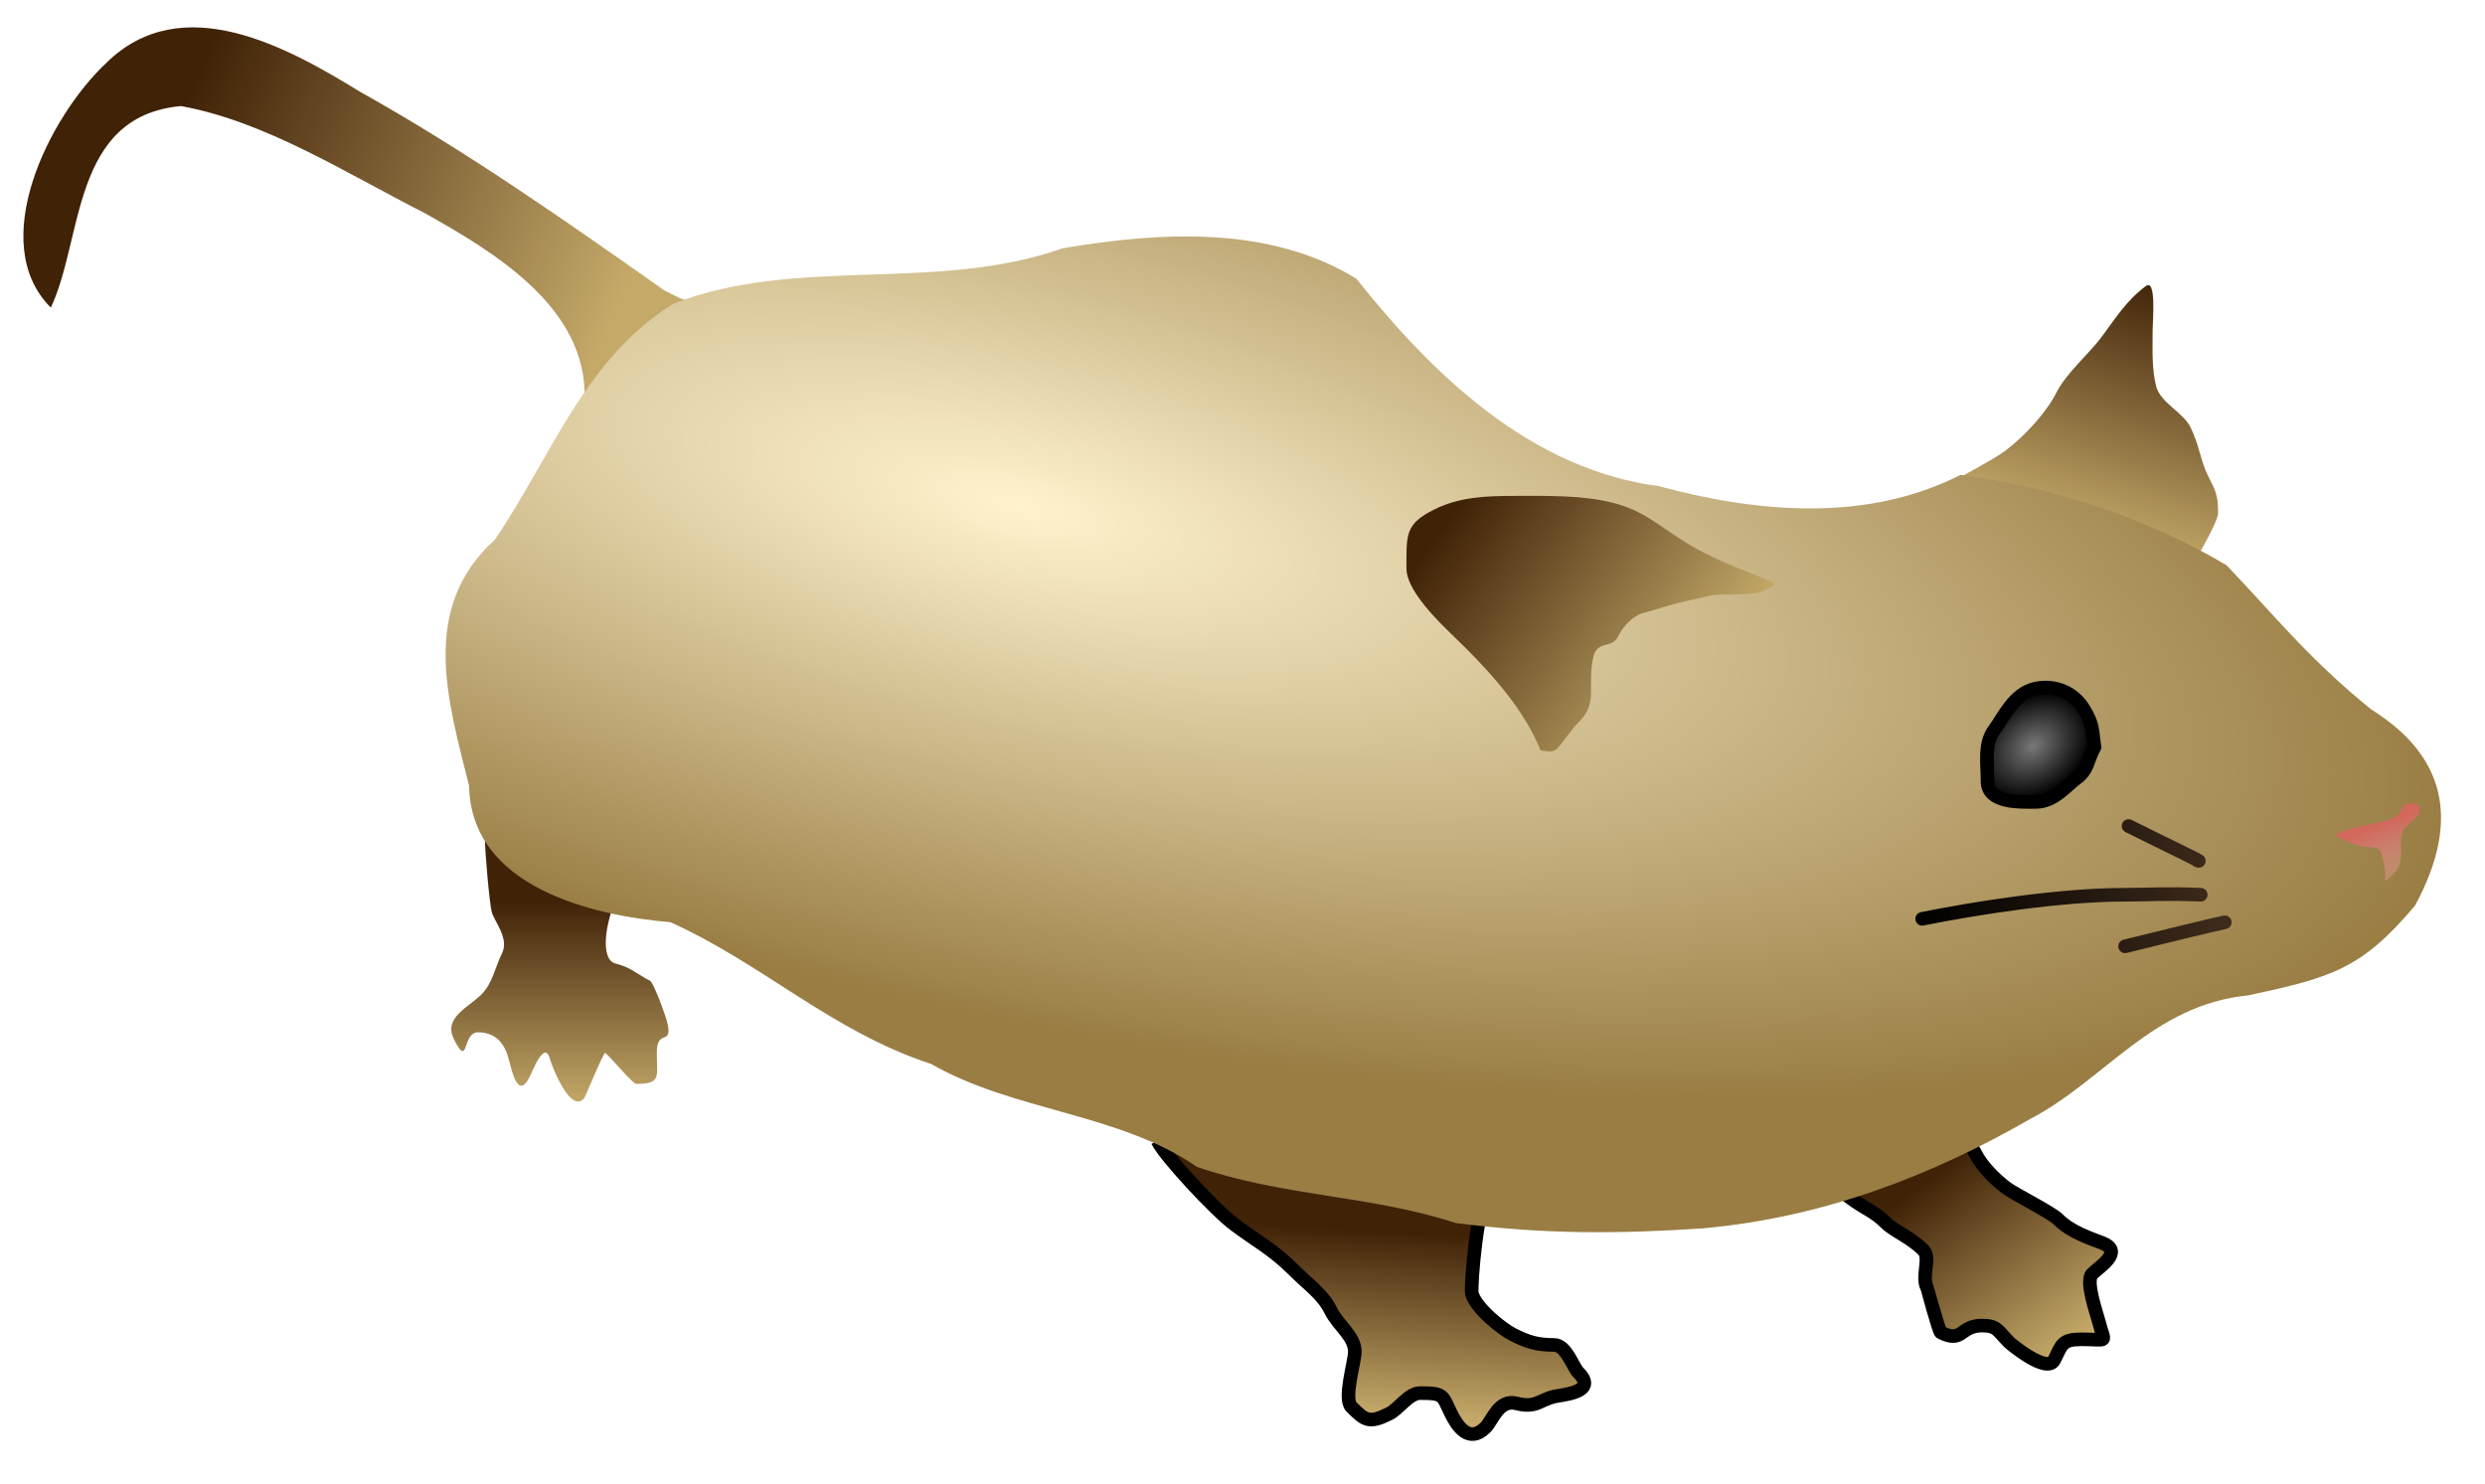
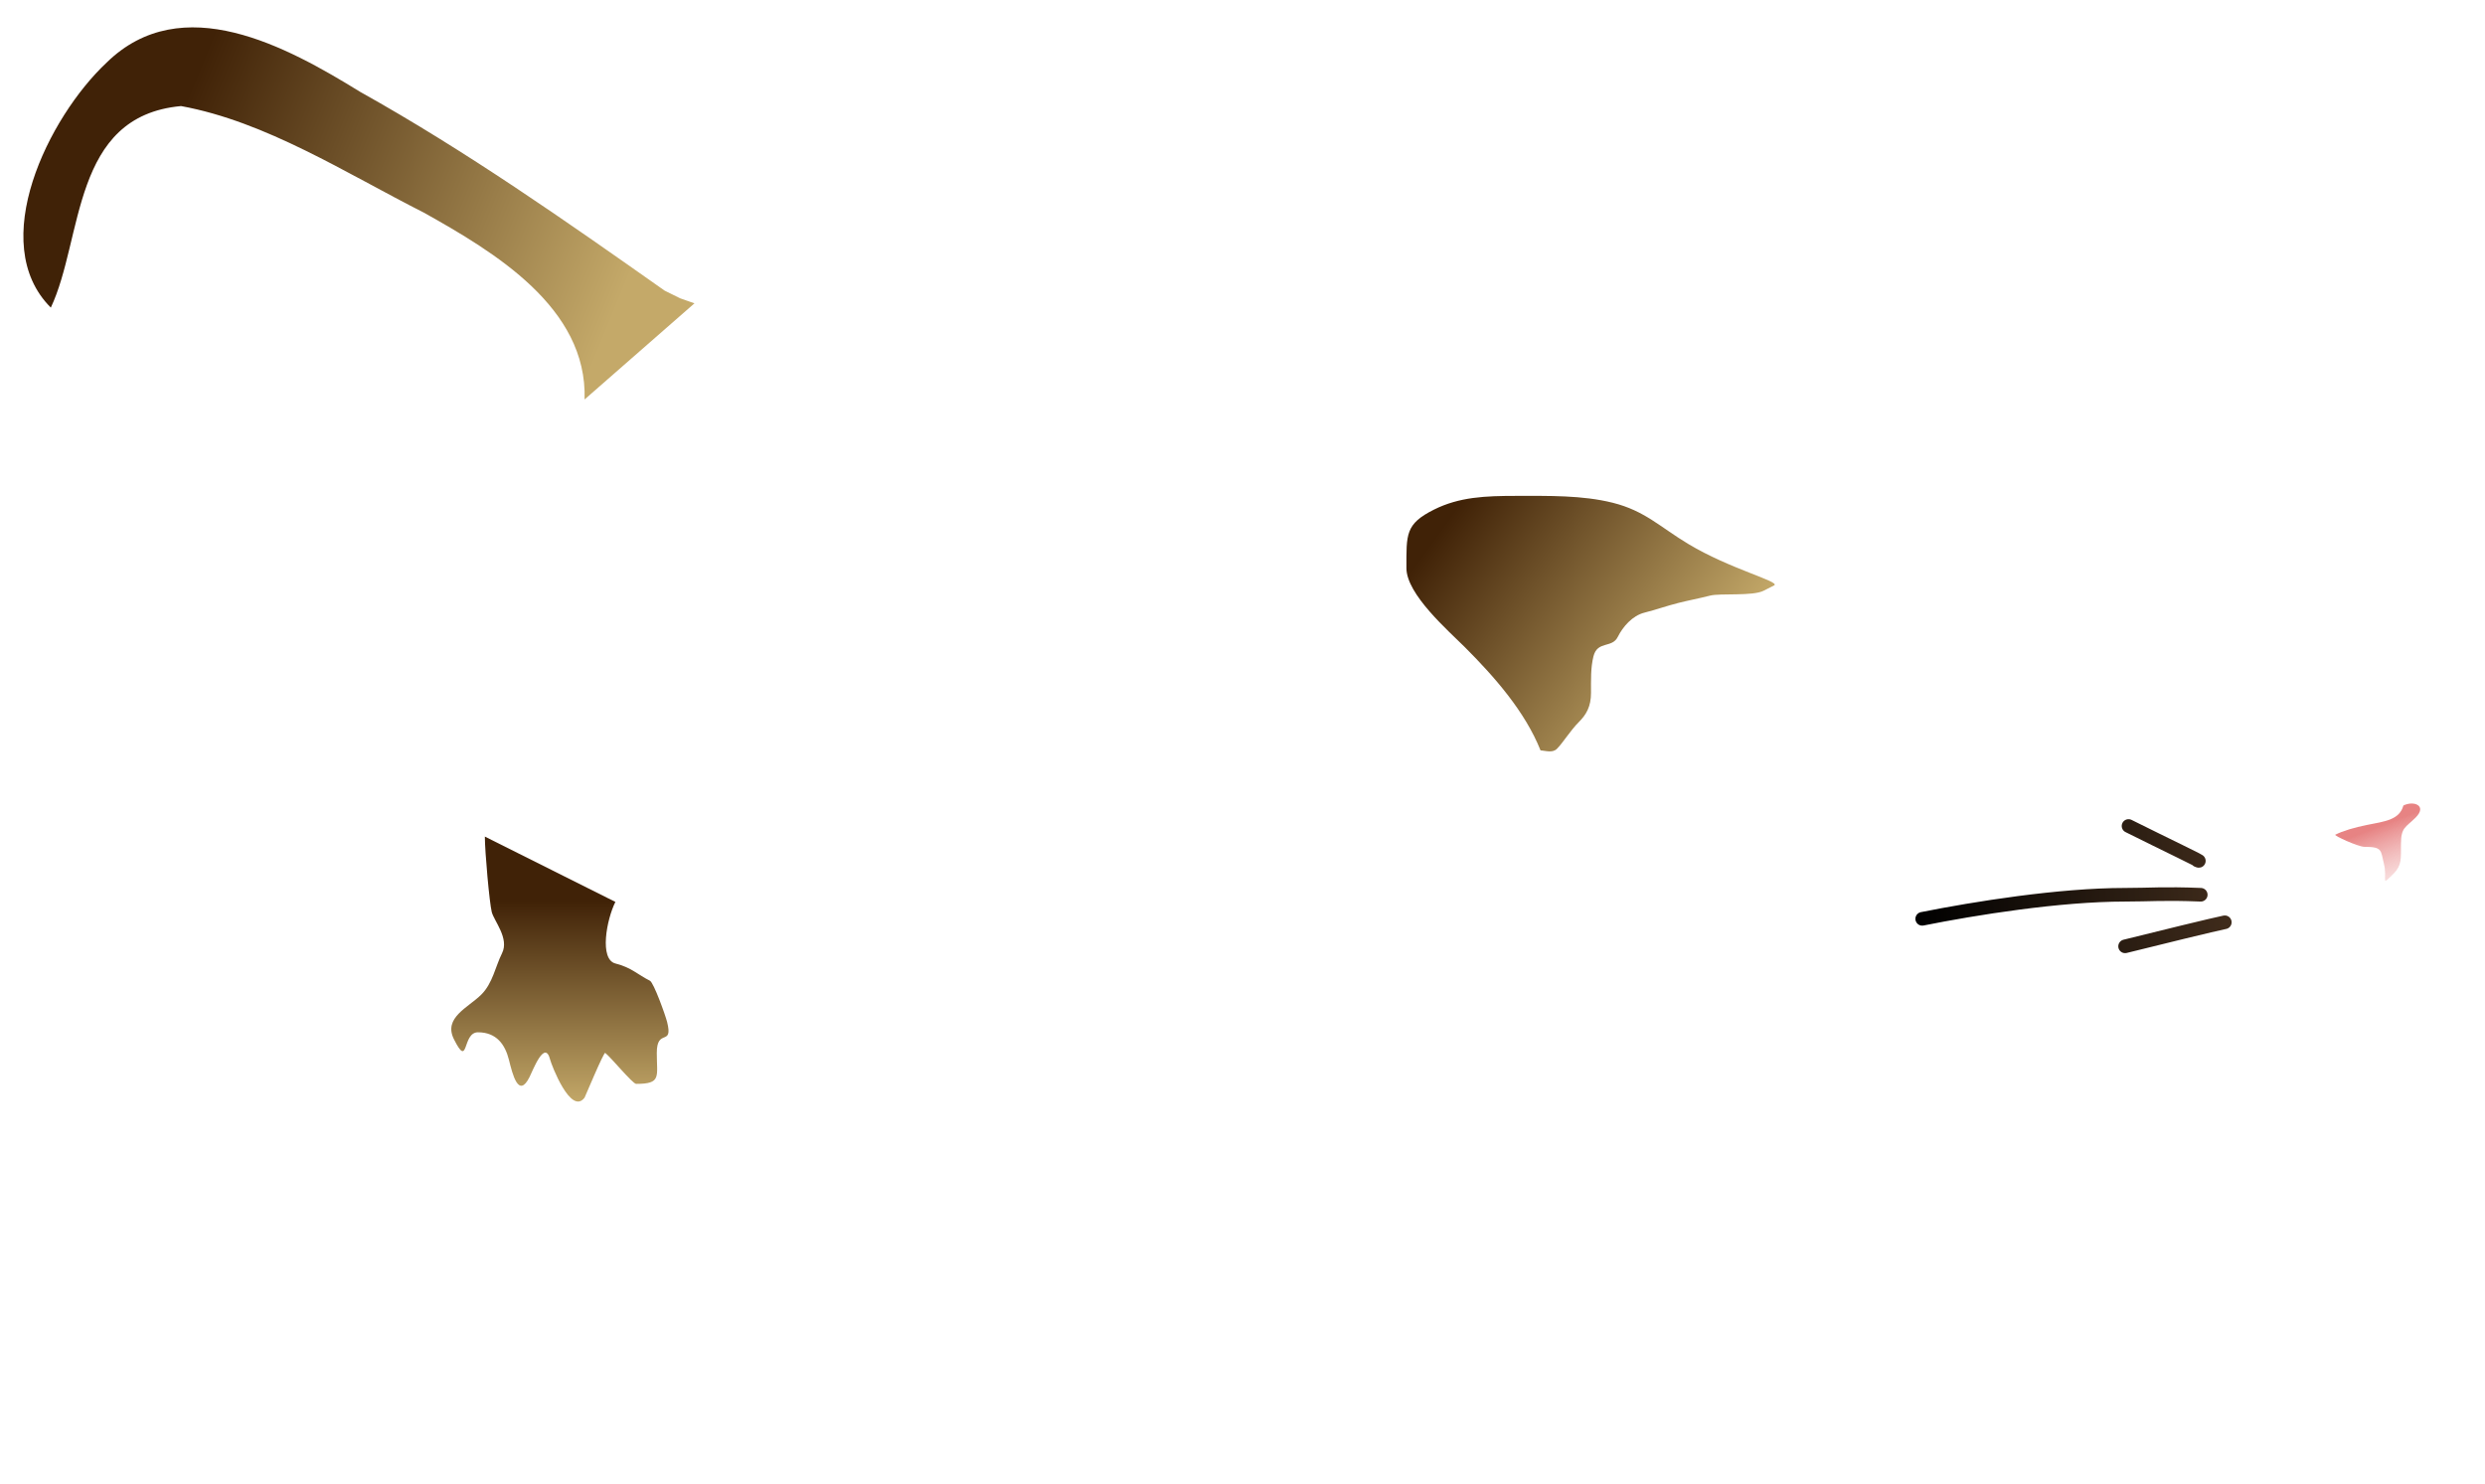
<svg xmlns="http://www.w3.org/2000/svg" xmlns:xlink="http://www.w3.org/1999/xlink" width="365" height="218">
  <defs>
    <linearGradient id="e">
      <stop style="stop-color:#62432a;stop-opacity:1" offset="0" />
      <stop style="stop-color:#000;stop-opacity:1" offset="1" />
    </linearGradient>
    <linearGradient id="f">
      <stop offset="0" style="stop-color:#61442a;stop-opacity:1" />
      <stop offset="1" style="stop-color:#000;stop-opacity:1" />
    </linearGradient>
    <linearGradient id="d">
      <stop style="stop-color:#e06161;stop-opacity:.784" offset="0" />
      <stop style="stop-color:#eda3a3;stop-opacity:.392" offset="1" />
    </linearGradient>
    <linearGradient id="c">
      <stop style="stop-color:#787878;stop-opacity:1" offset="0" />
      <stop style="stop-color:#000;stop-opacity:1" offset="1" />
    </linearGradient>
    <linearGradient id="a">
      <stop style="stop-color:#402207;stop-opacity:1" offset="0" />
      <stop style="stop-color:#c4a969;stop-opacity:1" offset="1" />
    </linearGradient>
    <linearGradient id="b">
      <stop style="stop-color:#fff3ce;stop-opacity:1" offset="0" />
      <stop style="stop-color:#997d43;stop-opacity:1" offset="1" />
    </linearGradient>
    <linearGradient xlink:href="#a" id="h" gradientUnits="userSpaceOnUse" x1="246.806" y1="454.803" x2="311.672" y2="481.232" gradientTransform="translate(-222.739 -432.021)" />
    <linearGradient xlink:href="#a" id="k" gradientUnits="userSpaceOnUse" x1="434.104" y1="609.424" x2="432.45" y2="636.175" gradientTransform="translate(-222.739 -428.021)" />
    <linearGradient xlink:href="#a" id="i" gradientUnits="userSpaceOnUse" x1="523.601" y1="621.048" x2="542.62" y2="646.843" gradientTransform="translate(-242.739 -446.021)" />
    <linearGradient xlink:href="#a" id="m" gradientUnits="userSpaceOnUse" x1="435.242" y1="508.623" x2="471.773" y2="535.051" gradientTransform="translate(-222.739 -432.021)" />
    <linearGradient xlink:href="#a" id="j" gradientUnits="userSpaceOnUse" x1="540.086" y1="473.398" x2="528.488" y2="510.546" gradientTransform="translate(-222.739 -432.021)" />
    <linearGradient xlink:href="#a" id="g" gradientUnits="userSpaceOnUse" x1="304.978" y1="564.364" x2="304.978" y2="594.324" gradientTransform="translate(-222.739 -432.021)" />
    <linearGradient xlink:href="#d" id="p" x1="573.728" y1="554.466" x2="576.428" y2="561.537" gradientUnits="userSpaceOnUse" gradientTransform="translate(-224.487 -433.045)" />
    <linearGradient xlink:href="#e" id="o" x1="574.429" y1="562.186" x2="504.576" y2="565.186" gradientUnits="userSpaceOnUse" gradientTransform="translate(-222.739 -432.021)" />
    <radialGradient xlink:href="#b" id="l" gradientUnits="userSpaceOnUse" gradientTransform="matrix(1.381 .318 -.109 .475 -307.819 -270.453)" cx="368.986" cy="478.773" fx="368.986" fy="478.773" r="152.366" />
    <radialGradient xlink:href="#c" id="n" gradientUnits="userSpaceOnUse" gradientTransform="matrix(.79 -.577 .44 .603 -351.501 85.65)" cx="522.423" cy="539.557" fx="522.423" fy="539.557" r="9.629" />
  </defs>
  <path style="fill:url(#g);fill-opacity:1;fill-rule:evenodd;stroke:url(#linearGradient3179);stroke-width:2;stroke-linecap:butt;stroke-linejoin:miter;stroke-opacity:1;stroke-miterlimit:4;stroke-dasharray:none" d="M90.388 132.478c-1.301 2.603-2.39 8.448.02 9.05 2.309.577 3.29 1.645 5.051 2.526.563.281 2.275 5.056 2.526 6.06.924 3.697-1.515.806-1.515 4.546 0 3.517.707 4.546-3.03 4.546-.52 0-3.724-3.929-4.547-4.546-.212-.159-2.966 6.481-3.03 6.566-2.015 2.687-4.874-4.847-5.05-5.555-.778-3.11-2.55 1.563-3.031 2.525-1.616 3.23-2.495-.384-3.03-2.525-.563-2.25-1.828-4.041-4.546-4.041-2.379 0-1.299 5.484-3.536 1.01-1.583-3.165 2.111-4.636 4.04-6.566 1.666-1.665 2.047-4.093 3.031-6.06 1.09-2.18-1.182-4.731-1.515-6.062-.333-1.33-1.01-8.816-1.01-11.07" />
  <path style="fill:url(#h);fill-opacity:1;fill-rule:evenodd;stroke:url(#linearGradient6043);stroke-width:2;stroke-linecap:butt;stroke-linejoin:miter;stroke-opacity:1;stroke-miterlimit:4;stroke-dasharray:none" d="M85.863 58.676c.434-13.485-13.237-21.643-23.61-27.446-11.517-5.829-23.177-13.37-35.658-15.65-16.129 1.465-14.329 19.43-19.13 29.603-9.495-9.47-.341-27.988 8.192-35.985 11.071-10.83 26.487-2.336 37.265 4.305 15.57 8.696 30.159 18.938 44.707 29.19l2.281 1.125 2.095.736" />
-   <path style="fill:url(#i);fill-opacity:1;fill-rule:evenodd;stroke:#000;stroke-width:2;stroke-linecap:butt;stroke-linejoin:miter;stroke-miterlimit:4;stroke-dasharray:none;stroke-opacity:1" d="M285.127 143.732c-.542 2.167-.505 8.612-.505 11.07 0 2.895 1.413 5.736 2 8.082.655 2.62 2.441 4.378 3.535 6.566.965 1.93 2.99 3.883 4.546 5.05 1.17.878 6.592 3.603 7.536 4.546 2.005 2.005 4.798 2.829 6.566 3.536 3.202 1.28-.427 3.457-1.516 4.545-1.04 1.04.732 5.959 1.01 7.072.815 3.259 1.55 2.525-2.525 2.525-2.935 0-2.91.77-4.04 3.03-1.074 2.148-6.533-2.492-6.566-2.525-1.722-1.722-1.779-2.525-4.041-2.525-3.3 0-2.777 2.652-6.06 1.01-.25-.124-2.006-6.536-2.021-6.566-.856-1.712.593-4.397-.546-5.536-1.9-1.9-4.277-2.762-5.556-4.04-1.62-1.621-3.057-2.04-5.05-3.536-2.228-1.67-5.235-3.418-6.546-6.04-.548-1.096-7.651-8.21-8.7-9.443" />
-   <path style="fill:url(#j);fill-opacity:1;fill-rule:evenodd;stroke:url(#linearGradient6035);stroke-width:2;stroke-linecap:butt;stroke-linejoin:miter;stroke-opacity:1;stroke-miterlimit:4;stroke-dasharray:none" d="M285.704 71.264c1.707-.878 7.315-3.912 8.755-4.992 3.038-2.278 6.18-5.794 7.577-8.586 1.396-2.793 4.896-5.855 6.566-8.081 2.15-2.867 3.66-5.397 6.566-7.577 1.603-1.202 1.01 5.098 1.01 6.566 0 2.79-.127 5.556.505 8.082.632 2.526 3.932 3.823 5.05 6.06 1.245 2.49 1.525 5.03 2.546 7.072 1.179 2.357 1.516 2.872 1.516 5.576 0 1.357-4.176 8.724-5.516 9.788" />
-   <path style="fill:url(#k);fill-opacity:1;fill-rule:evenodd;stroke:#000;stroke-width:2;stroke-linecap:butt;stroke-linejoin:miter;stroke-miterlimit:4;stroke-dasharray:none;stroke-opacity:1" d="M170.02 167.58c1.126 2.26 8.426 10.136 11.302 12.294 3.05 2.287 5.686 3.665 8.587 6.566 2.402 2.402 4.331 3.612 5.556 6.06 1.143 2.288 3.535 3.759 3.535 6.061 0 1.45-1.706 6.88-.505 8.082 1.99 1.99 2.582 2.497 5.556 1.01 1.442-.721 2.88-3.03 4.546-3.03 3.642 0 3.22.379 4.545 3.03.864 1.727 2.585 4.486 5.051 2.02 1.038-1.038 1.928-4.19 4.546-3.535 2.862.715 3.268-.439 5.555-1.01 1.063-.266 6.52-.553 3.536-3.536-.803-.803-1.778-4.04-3.536-4.04-2.63 0-4.004-.488-6.06-1.516-1.667-.833-5.521-3.96-6.041-6.04-.228-.91.82-14.145 2.505-14.567" />
-   <path style="fill:url(#l);fill-opacity:1;fill-rule:evenodd;stroke:url(#linearGradient6023);stroke-width:2;stroke-linecap:round;stroke-linejoin:round;stroke-opacity:1;stroke-miterlimit:4;stroke-dasharray:none" d="M175.833 171.412c-11.5-7.942-26.815-8.126-39.055-15.13-14.542-4.736-24.695-14.696-38.315-20.827-11.519-.958-29.304-5.17-29.561-20.037-3.16-12.599-7.302-26.122 3.79-36.152 8.298-12.24 13.233-26.67 26.283-34.692 18.115-7.005 38.65-1.561 57.094-8.101 14.31-2.416 30.283-3.414 43.138 4.447 11.302 14.202 25.628 28.01 44.426 30.488 14.49 3.898 30.457 5.383 44.336-1.65 13.52 1.745 27.642 6.443 39.075 13.27 7.264 7.651 12.287 13.938 21.253 21.185 10.526 6.572 13.414 15.897 6.429 28.794-7.908 9.424-12.392 10.579-24.477 13.194-14.133 1.398-21.107 12.48-32.119 18.196-14.255 8.208-30.303 14.484-48.203 16.043-11.906.788-22.961.91-36.125-.8-12.425-4.063-25.17-3.856-37.97-8.228z" />
  <path style="fill:url(#m);fill-opacity:1;fill-rule:evenodd;stroke:url(#linearGradient5975);stroke-width:2;stroke-linecap:butt;stroke-linejoin:miter;stroke-opacity:1;stroke-miterlimit:4;stroke-dasharray:none" d="M260.62 85.97c.78-.586-6.489-2.378-12.628-6.06-4.184-2.511-6.391-4.882-11.111-6.062-4.479-1.12-9.405-1.01-14.142-1.01-4.563 0-8.383.15-12.122 2.02-4.216 2.108-4.04 3.623-4.04 8.587 0 3.861 6.186 9.217 8.585 11.616 4.373 4.373 8.837 9.464 11.112 15.153.751.056 1.762.424 2.416-.23.863-.863 1.975-2.69 3.214-3.929 1.088-1.088 1.786-2.265 1.786-4.286 0-1.863-.064-3.673.357-5.357.584-2.336 2.721-1.156 3.572-2.857.754-1.509 2.149-3.127 3.928-3.571 1.648-.412 3.29-1.001 5-1.429 1.53-.382 2.72-.59 4.643-1.071 1.498-.375 6.234.11 7.857-.715l1.572-.799z" />
-   <path style="fill:url(#n);fill-opacity:1;fill-rule:evenodd;stroke:#000;stroke-width:2;stroke-linecap:butt;stroke-linejoin:miter;stroke-opacity:1;stroke-miterlimit:4;stroke-dasharray:none" d="M305.066 114.254c1.647-1.235 1.434-2.342 2.566-4.525-.358-2.565-.162-3.25-1.556-5.556-1.475-2.44-4.19-3.623-7.07-3.03-3.188.655-4.776 4.326-6.062 6.04-1.559 2.079-1.01 4.896-1.01 7.576 0 3.242 4.69 3.03 7.071 3.03 2.67 0 4.414-2.3 6.061-3.535z" />
  <path style="fill:none;fill-rule:evenodd;stroke:url(#o);stroke-width:2;stroke-linecap:round;stroke-linejoin:miter;stroke-miterlimit:4;stroke-dasharray:none;stroke-opacity:1" d="M322.744 126.376c1.52.61-4.88-2.44-10.102-5.05m10.607 10.1c-5.537-.221-7.408 0-11.112 0-9.684 0-22.085 1.994-29.8 3.536m44.447.506c-1.474.294-9.862 2.339-14.647 3.535" />
  <path style="fill:url(#p);fill-opacity:1;fill-rule:evenodd;stroke:url(#linearGradient6015);stroke-width:2;stroke-linecap:butt;stroke-linejoin:miter;stroke-miterlimit:4;stroke-dasharray:none;stroke-opacity:1" d="M353.013 118.317c-.57 2.128-2.753 2.336-5.357 2.857-1.862.372-3.547.88-4.643 1.429-.254.127 3.378 1.785 4.285 1.785 2.695 0 2.363.523 2.858 2.5.565 2.262-.617 3.474 1.428 1.429 1.192-1.192 1.072-2.18 1.072-4.286 0-2.552.673-2.46 2.142-3.928 1.755-1.755-.245-2.556-1.785-1.786z" />
</svg>